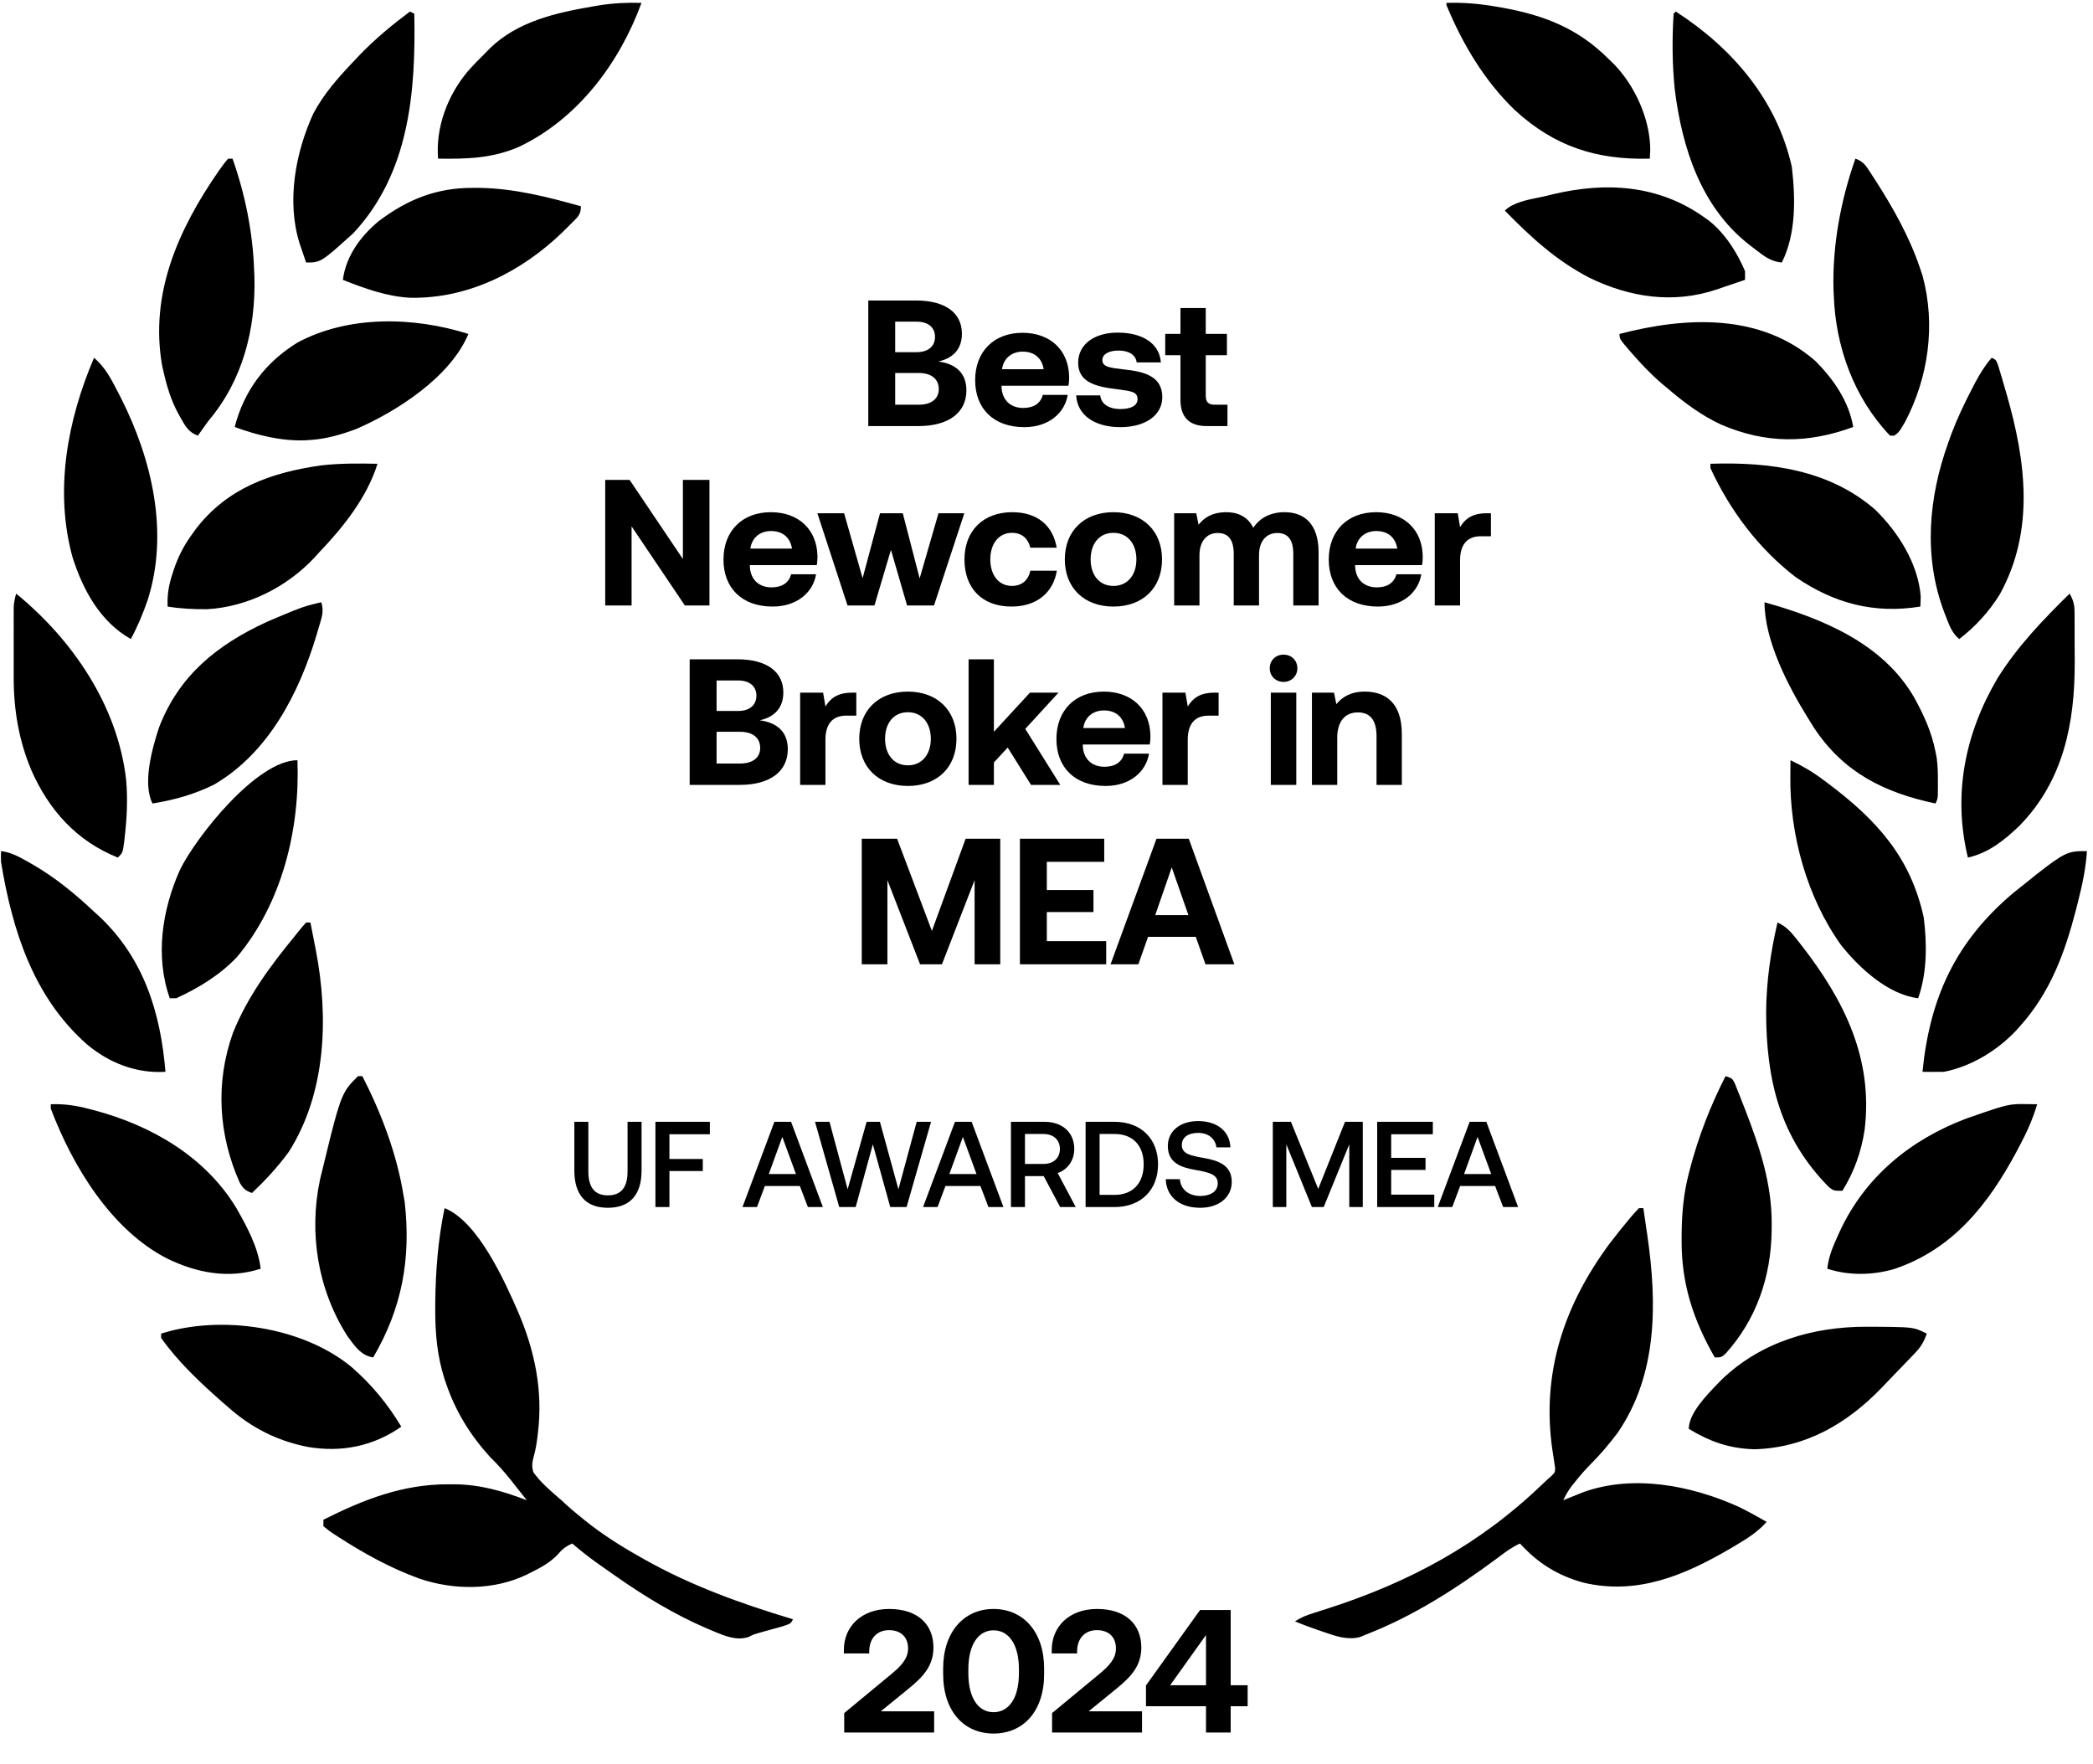
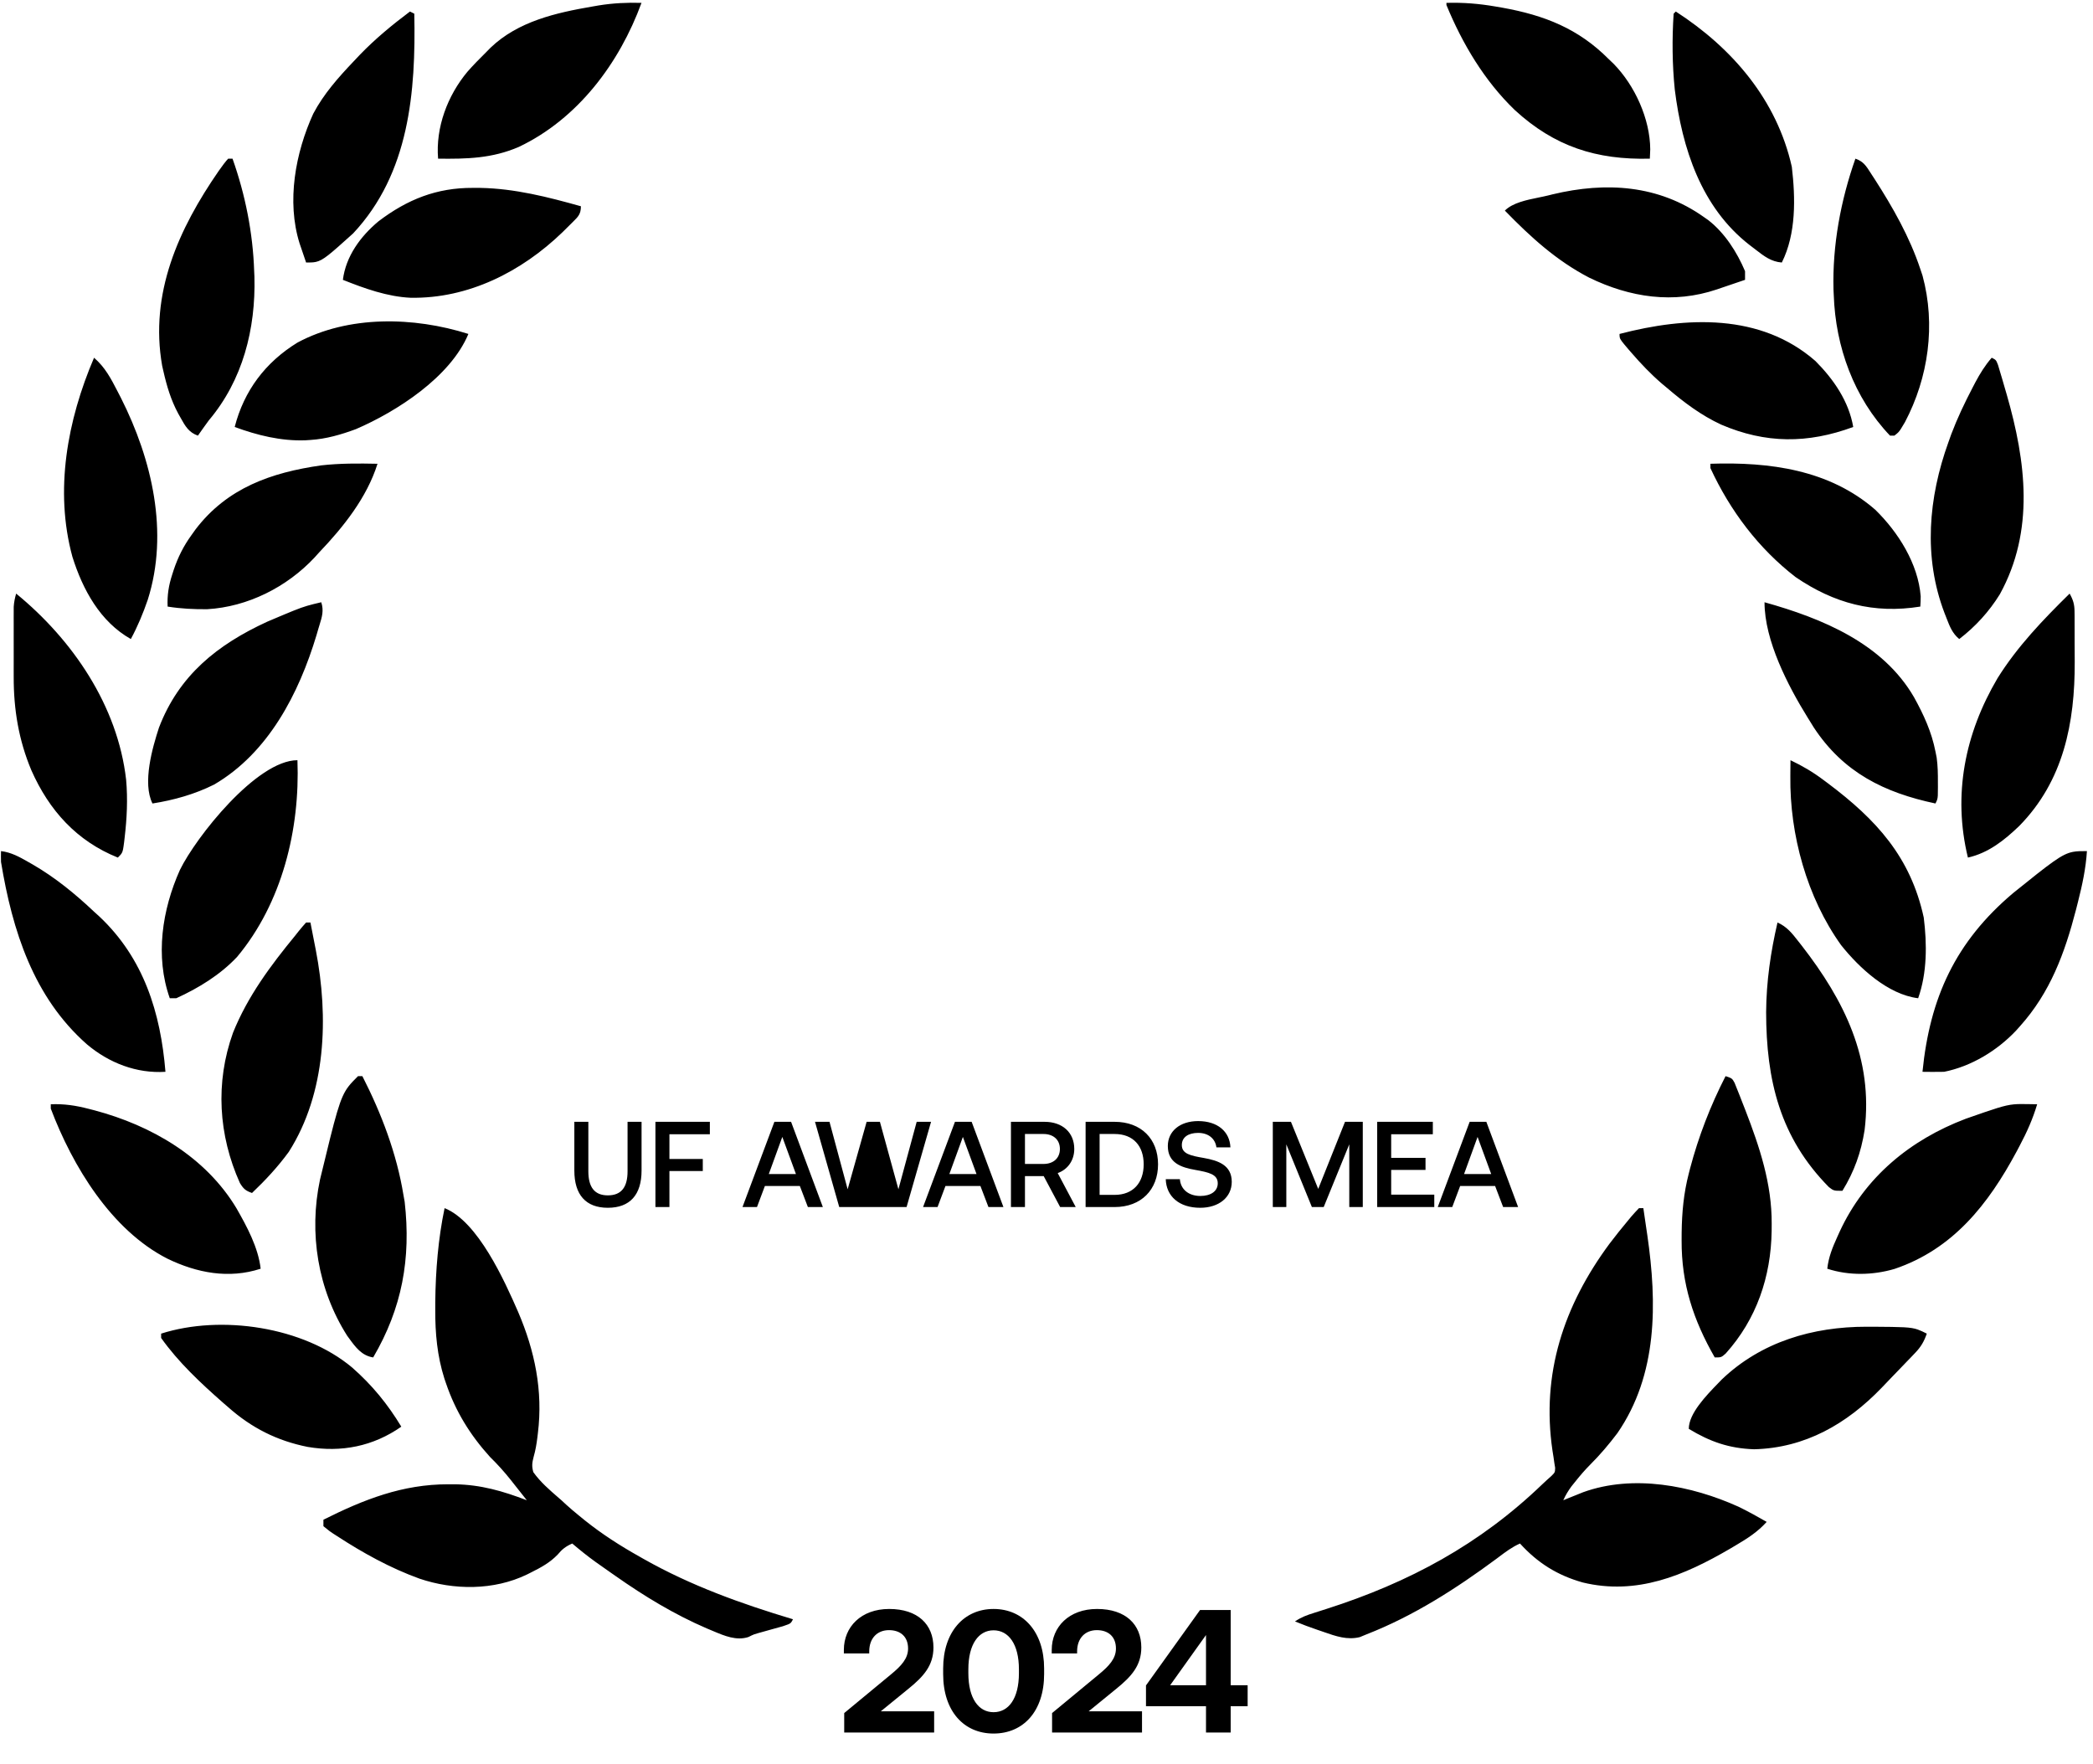
<svg xmlns="http://www.w3.org/2000/svg" viewBox="0 0 280 236" fill="none">
  <path fill-rule="evenodd" clip-rule="evenodd" d="M85.819 0.384C82.861 8.466 77.287 15.909 69.412 19.652C65.83 21.201 62.459 21.271 58.608 21.226C58.262 17.05 59.871 12.784 62.54 9.589C63.317 8.703 64.138 7.87 64.977 7.042L65.638 6.371C69.315 2.854 74.384 1.707 79.251 0.872L80.119 0.722C82.033 0.415 83.882 0.326 85.819 0.384ZM54.845 1.541L55.424 1.831C55.638 12.292 54.764 23.195 47.243 31.223L47.242 31.223L47.242 31.224L47.242 31.224C44.103 34.049 43.24 34.826 42.255 35.039C41.881 35.12 41.49 35.12 40.95 35.12C40.762 34.572 40.576 34.023 40.39 33.474L40.074 32.548C38.32 26.933 39.517 20.447 41.908 15.208C43.301 12.564 45.271 10.354 47.319 8.199L48.114 7.358C50.195 5.197 52.449 3.343 54.845 1.541ZM12.582 47.857C14.055 49.128 14.847 50.646 15.73 52.362L16.191 53.256C20.338 61.482 22.622 71.226 19.769 80.229C19.14 82.055 18.421 83.79 17.503 85.489C13.391 83.17 11.063 78.869 9.687 74.489C7.269 65.614 9.006 56.215 12.582 47.857ZM11.876 148.341C10.137 147.889 8.593 147.656 6.793 147.726V148.305C9.708 156.014 14.893 164.565 22.406 168.387C26.337 170.291 30.613 171.116 34.871 169.726C34.547 166.881 33.04 164.101 31.635 161.639C27.5 154.756 20.25 150.561 12.643 148.538L11.876 148.341ZM69.319 175.515C67.496 171.34 63.944 163.407 59.477 161.621C58.618 165.718 58.276 169.98 58.23 174.159L58.228 175.208C58.214 178.368 58.488 181.391 59.448 184.415L59.658 185.032C60.934 188.797 62.877 191.952 65.556 194.91C66.571 195.902 67.483 196.919 68.365 198.028L68.83 198.619C69.38 199.312 69.929 200.005 70.477 200.7C67.273 199.474 64.325 198.618 60.88 198.565L59.965 198.565C53.849 198.555 48.657 200.603 43.266 203.305V204.173C43.731 204.552 43.91 204.698 44.097 204.833C44.214 204.918 44.334 204.999 44.529 205.131L44.53 205.132L44.53 205.132L45.093 205.494C48.554 207.749 52.217 209.776 56.109 211.184C60.713 212.746 66.053 212.778 70.488 210.638L71.074 210.343C72.399 209.68 73.561 209.05 74.602 207.973C75.201 207.249 75.69 206.87 76.556 206.489C77.567 207.348 78.586 208.171 79.665 208.946L80.156 209.293C80.701 209.679 81.248 210.064 81.795 210.447L82.345 210.831C86.188 213.532 90.213 215.978 94.535 217.838L95.172 218.104C95.258 218.14 95.344 218.176 95.43 218.213C96.918 218.841 98.524 219.52 100.116 219L100.118 218.999L100.119 218.998L100.12 218.998C100.513 218.803 100.688 218.716 100.871 218.647C101.017 218.592 101.168 218.549 101.44 218.472L102.079 218.294C102.521 218.17 102.963 218.046 103.404 217.923C103.85 217.802 104.295 217.678 104.739 217.552C105.388 217.335 105.637 217.252 105.801 217.084C105.902 216.98 105.971 216.843 106.082 216.621C99.183 214.551 92.419 212.124 86.132 208.569L85.529 208.226C82.963 206.785 80.549 205.24 78.249 203.399L77.424 202.726C76.85 202.259 76.289 201.788 75.743 201.288L75.108 200.7C74.983 200.591 74.858 200.482 74.732 200.374C73.514 199.32 72.28 198.254 71.345 196.936C71.118 196.111 71.187 195.685 71.398 194.861C71.64 194.024 71.775 193.2 71.885 192.336L71.96 191.708C72.655 186.058 71.547 180.717 69.319 175.515ZM42.75 83.586C43.071 82.555 43.345 81.673 42.977 80.568L42.976 80.568L42.975 80.568C42.175 80.756 41.636 80.883 41.106 81.039C40.015 81.36 38.962 81.807 35.74 83.173C29.085 86.238 23.944 90.336 21.265 97.344C20.394 100.009 19.028 104.749 20.398 107.489C23.259 107.038 26.055 106.254 28.648 104.955C35.91 100.716 39.993 92.768 42.343 84.964L42.579 84.15C42.635 83.956 42.693 83.769 42.75 83.586ZM41.529 123.41H40.95C40.607 123.794 40.268 124.181 39.947 124.584L39.503 125.147C36.206 129.157 33.116 133.309 31.169 138.165C28.776 144.835 29.223 151.874 32.093 158.258C32.576 159.048 32.853 159.293 33.714 159.594C35.508 157.887 37.173 156.098 38.635 154.094C43.651 146.203 43.979 136.058 42.25 127.099L42.09 126.287C41.904 125.328 41.718 124.369 41.529 123.41ZM0.135 113.857C1.506 114.027 2.59 114.629 3.771 115.305L4.39 115.657C7.406 117.409 10.048 119.571 12.582 121.963L13.303 122.617C19.23 128.202 21.487 135.473 22.135 143.384C18.271 143.632 14.58 142.2 11.628 139.707C4.487 133.415 1.65 124.504 0.135 115.305C0.124 114.822 0.12 114.34 0.135 113.857ZM31.723 128.005C37.74 120.796 40.142 110.956 39.792 101.699C34.341 101.699 26.202 111.998 24.066 116.384C21.689 121.697 20.727 127.937 22.713 133.542H23.582C26.564 132.186 29.473 130.402 31.723 128.005ZM62.661 44.673C60.259 50.444 53.07 55.058 47.608 57.41C45.612 58.145 43.655 58.72 41.529 58.857L40.834 58.903C37.595 59.017 34.421 58.234 31.398 57.12C32.644 52.268 35.502 48.468 39.792 45.831C46.626 42.159 55.348 42.359 62.661 44.673ZM31.108 21.226H30.529C30.418 21.348 30.338 21.435 30.261 21.525C30.065 21.753 29.888 21.997 29.263 22.86C23.886 30.636 19.992 39.249 21.692 48.924L21.845 49.594C22.305 51.631 22.861 53.514 23.855 55.35L24.161 55.89L24.174 55.915C24.773 56.991 25.253 57.852 26.477 58.278C26.954 57.599 27.43 56.92 27.924 56.252C32.48 50.855 34.217 44.02 34.038 37.028L34.003 36.278C33.835 31.156 32.816 26.049 31.108 21.226ZM47.115 182.949C49.782 185.293 51.851 187.821 53.687 190.857C49.925 193.488 45.669 194.332 41.162 193.564C37.074 192.749 33.66 191.029 30.529 188.252L29.831 187.648C26.857 185.034 23.856 182.231 21.556 178.989V178.41C29.577 175.85 40.601 177.482 47.115 182.949ZM16.873 104.311C15.745 94.423 9.726 85.6 2.161 79.41C1.989 80.011 1.872 80.561 1.835 81.186L1.834 81.858L1.831 82.626L1.833 83.449C1.833 84.028 1.832 84.608 1.832 85.187C1.834 86.097 1.835 87.007 1.834 87.918C1.833 88.512 1.832 89.107 1.832 89.701L1.833 90.559C1.824 94.915 2.504 99.025 4.198 103.05C6.574 108.417 10.259 112.513 15.766 114.726C16.031 114.461 16.188 114.304 16.293 114.118C16.448 113.845 16.493 113.51 16.602 112.684L16.671 112.084C16.978 109.507 17.104 106.901 16.873 104.311ZM48.477 143.963H47.898C47.374 144.486 46.97 144.89 46.625 145.339C45.461 146.856 44.968 148.889 42.813 157.791C41.288 164.964 42.518 172.519 46.45 178.7C46.533 178.812 46.615 178.924 46.697 179.036C47.561 180.222 48.387 181.356 49.924 181.594C53.783 175.012 55.003 168.377 54.136 160.769L53.977 159.884C53.071 154.324 51.03 148.962 48.477 143.963ZM50.503 62.042C49.079 66.576 45.931 70.516 42.687 73.91L42.088 74.575C38.385 78.537 33.143 81.185 27.715 81.499C25.928 81.516 24.188 81.429 22.424 81.147C22.356 79.612 22.569 78.31 23.039 76.859L23.237 76.243C23.812 74.534 24.547 73.058 25.608 71.594L26.166 70.813C30.392 65.274 36.276 63.215 42.959 62.259C45.473 61.972 47.976 61.989 50.503 62.042ZM64.254 25.136L63.276 25.134C58.429 25.106 54.49 26.676 50.639 29.603C48.234 31.608 46.27 34.273 45.871 37.436C48.751 38.583 51.817 39.694 54.942 39.834C62.655 39.964 69.76 36.362 75.24 31.075L75.832 30.489L76.405 29.921C76.519 29.805 76.626 29.698 76.727 29.599C77.343 28.989 77.714 28.623 77.714 27.594C73.293 26.352 68.868 25.223 64.254 25.136ZM193.503 0.384C195.746 0.317 197.861 0.489 200.071 0.872L200.987 1.029C206.608 2.039 211.167 3.829 215.214 7.91L215.865 8.532C218.71 11.432 220.74 15.91 220.768 19.977C220.754 20.394 220.738 20.81 220.714 21.226C213.577 21.404 207.961 19.606 202.648 14.722C198.579 10.804 195.643 5.864 193.503 0.673V0.384ZM224.187 1.541C231.788 6.454 237.707 13.391 239.709 22.317C240.2 26.502 240.301 31.262 238.371 35.12C236.952 35.01 236.002 34.275 234.936 33.45C234.846 33.38 234.755 33.31 234.663 33.239L234.036 32.761C227.582 27.735 225.035 19.842 224.051 11.983C223.709 8.656 223.678 5.168 223.898 1.831L224.187 1.541ZM266.45 47.857C266.728 47.996 266.872 48.068 266.976 48.179C267.089 48.299 267.154 48.464 267.289 48.81L267.552 49.691L267.845 50.672L268.151 51.729L268.464 52.8C271.033 61.733 272.218 71.004 267.536 79.501C266.096 81.829 264.277 83.821 262.108 85.489C261.196 84.748 260.827 83.792 260.419 82.735L260.371 82.612L260.142 82.028C257.275 74.536 257.979 66.578 260.661 59.147L261.039 58.087C261.852 55.94 262.82 53.908 263.881 51.874L264.25 51.167C264.891 49.965 265.55 48.89 266.45 47.857ZM272.53 147.726L271.462 147.708H271.462H271.461C270.587 147.693 269.989 147.683 269.399 147.74C268.129 147.863 266.889 148.297 262.983 149.663L262.983 149.663C255.531 152.487 249.47 157.483 246.106 164.774L245.789 165.474C245.149 166.888 244.624 168.166 244.451 169.726C247.348 170.672 250.541 170.608 253.451 169.752C261.275 167.105 265.985 161.118 269.772 154.064L270.196 153.262C271.154 151.458 271.948 149.687 272.53 147.726ZM219.845 161.621H219.266C218.913 161.99 218.562 162.363 218.23 162.752L217.819 163.249C216.959 164.279 216.119 165.323 215.31 166.394C209.17 174.699 206.184 183.788 207.687 194.042L207.832 194.953L207.941 195.724L208.047 196.363C208.037 196.654 208.031 196.807 207.976 196.939C207.915 197.085 207.794 197.206 207.538 197.46C207.132 197.819 206.728 198.181 206.336 198.555C197.972 206.605 188.516 211.696 177.472 215.233L176.905 215.413L175.839 215.753C174.831 216.068 174.122 216.322 173.24 216.91C174.236 217.32 175.24 217.693 176.259 218.04L176.822 218.231C176.884 218.252 176.946 218.274 177.008 218.296L177.096 218.327L177.102 218.329C178.686 218.884 180.245 219.431 181.923 219.007L182.793 218.647C189.092 216.192 194.8 212.522 200.215 208.515C200.304 208.449 200.393 208.382 200.481 208.315C201.393 207.627 202.288 206.951 203.345 206.489C205.715 209.097 208.341 210.741 211.74 211.7C218.95 213.443 225.295 210.778 231.446 207.183L232.22 206.724C233.773 205.809 235.135 204.94 236.345 203.594C235.11 202.88 233.865 202.194 232.582 201.568C226.262 198.715 218.492 197.209 211.792 199.625L210.835 200.012L209.856 200.403L209.135 200.7C209.442 200.017 209.781 199.451 210.226 198.846L210.817 198.112C211.43 197.346 212.048 196.628 212.741 195.932C214.057 194.622 215.252 193.207 216.372 191.726C221.774 183.898 221.695 174.338 220.38 165.259L220.261 164.461C220.124 163.514 219.985 162.567 219.845 161.621ZM256.062 93.281C251.875 86.051 243.772 82.728 236.056 80.568C236.056 85.701 239.195 91.746 241.835 96.009L242.135 96.489L242.638 97.305C246.616 103.362 252.092 106.04 258.924 107.489C259.032 107.274 259.104 107.13 259.152 106.978C259.251 106.67 259.251 106.33 259.253 105.298L259.25 104.667C259.256 103.544 259.239 102.463 259.086 101.349L258.924 100.542C258.415 97.922 257.346 95.602 256.062 93.281ZM237.793 123.41C239.054 123.971 239.745 124.856 240.579 125.925L241.04 126.512C246.727 133.833 250.614 141.636 249.444 151.181C248.98 154.149 248.052 156.749 246.477 159.305C245.809 159.305 245.527 159.305 245.281 159.209C245.101 159.138 244.942 159.016 244.664 158.804C238.108 152.163 236.284 144.489 236.271 135.391C236.302 131.297 236.872 127.39 237.793 123.41ZM277.993 120.642C278.566 118.383 279.04 116.186 279.188 113.857C278.426 113.857 277.865 113.857 277.324 113.961C275.814 114.248 274.457 115.339 269.312 119.475C261.6 125.989 258.178 133.46 257.188 143.384L257.786 143.391L258.573 143.396C259.076 143.401 259.579 143.397 260.082 143.384C263.716 142.657 267.169 140.561 269.699 137.881L270.214 137.305C274.279 132.782 276.214 127.526 277.72 121.721L277.993 120.642ZM243.962 104.359C242.546 103.292 241.135 102.459 239.53 101.699C239.524 102.206 239.519 102.712 239.515 103.219L239.511 103.852C239.416 111.649 241.732 120.065 246.296 126.431C248.71 129.465 252.546 133.039 256.609 133.542C257.815 130.137 257.802 126.307 257.358 122.749C255.594 114.628 250.998 109.636 244.53 104.782L243.962 104.359ZM248.214 21.226C249.256 21.573 249.661 22.208 250.195 23.046L250.196 23.048C250.257 23.144 250.319 23.242 250.385 23.343L250.764 23.921C253.209 27.717 255.47 31.691 256.898 35.989L257.194 36.872C258.986 43.471 257.983 50.516 254.843 56.475C254.345 57.321 254.168 57.621 253.931 57.86C253.801 57.991 253.653 58.104 253.424 58.278H252.845C248.013 53.218 245.55 46.374 245.319 39.463L245.284 38.757C245.126 32.825 246.249 26.806 248.214 21.226ZM250.583 177.487L249.697 177.487C242.505 177.482 235.613 179.506 230.339 184.543C230.252 184.634 230.161 184.729 230.066 184.827L229.963 184.934L229.832 185.068C228.253 186.697 225.924 189.098 225.924 191.147C228.756 192.869 231.335 193.77 234.663 193.879C241.493 193.711 247.072 190.487 251.738 185.642C252.197 185.157 252.657 184.674 253.122 184.195C253.358 183.951 253.594 183.707 253.829 183.463C254.013 183.273 254.196 183.083 254.379 182.892L255.016 182.228L255.637 181.587L256.22 180.974C256.99 180.169 257.397 179.464 257.766 178.41C257.28 178.167 256.928 177.991 256.559 177.863C255.591 177.525 254.509 177.517 250.583 177.487ZM276.872 79.41C277.346 80.246 277.524 80.849 277.53 81.808L277.538 82.544L277.538 83.337L277.541 84.169C277.543 84.752 277.543 85.335 277.542 85.919C277.541 86.791 277.548 87.664 277.555 88.537C277.583 96.714 276.055 104.471 270.137 110.491C268.146 112.405 266.01 114.108 263.266 114.726C261.218 106.312 262.867 98.128 267.228 90.731C269.875 86.488 273.324 82.898 276.872 79.41ZM247.924 57.121C247.333 53.678 245.296 50.738 242.869 48.298C235.54 41.884 225.575 42.348 216.661 44.673C216.661 44.868 216.661 45.005 216.69 45.135C216.758 45.441 216.987 45.71 217.749 46.612L218.217 47.152C219.506 48.645 220.832 50.039 222.33 51.328L223.03 51.91C225.248 53.809 227.589 55.572 230.252 56.802C236.205 59.357 241.822 59.369 247.924 57.121ZM231.7 144.335C231.547 144.196 231.333 144.125 230.845 143.963C228.823 147.907 227.231 152.026 226.098 156.311L225.924 156.989C225.242 159.62 225.007 162.165 224.97 164.883L224.965 165.927C224.936 171.767 226.531 176.58 229.398 181.594C229.85 181.594 230.067 181.594 230.255 181.521C230.427 181.453 230.576 181.323 230.86 181.073C234.991 176.485 236.922 170.794 237.01 164.666L237.015 163.701C237.043 158.364 235.404 153.454 233.495 148.514L233.107 147.527L232.731 146.557L232.371 145.66L232.05 144.857C231.903 144.592 231.82 144.443 231.7 144.335ZM228.819 62.041C236.733 61.781 244.717 62.824 250.88 68.198C253.939 71.194 256.606 75.399 256.949 79.769C256.952 80.229 256.929 80.688 256.898 81.147C250.673 82.143 245.354 80.71 240.217 77.203C235.248 73.366 231.443 68.307 228.819 62.62V62.041ZM228.552 29.464L227.951 29.041C221.881 24.738 214.865 24.286 207.714 25.996L207.108 26.147C206.722 26.243 206.295 26.329 205.85 26.42C204.226 26.751 202.362 27.131 201.319 28.173C204.749 31.701 208.212 34.864 212.608 37.147C218.074 39.802 223.868 40.676 229.685 38.717L230.52 38.431C231.497 38.101 232.474 37.77 233.451 37.436V36.278C232.383 33.743 230.742 31.171 228.552 29.464Z" fill="black" />
-   <path d="M122.541 40.2C126.429 40.2 128.685 41.832 128.685 44.64C128.685 46.752 127.437 47.952 125.517 48.36C127.749 48.648 129.285 49.824 129.285 52.224C129.285 55.152 126.981 57 122.853 57H116.157V40.2H122.541ZM119.757 43.032V47.112H122.637C124.173 47.112 125.085 46.32 125.085 45.072C125.085 43.824 124.197 43.032 122.637 43.032H119.757ZM119.757 49.896V54.144H122.877C124.605 54.144 125.589 53.352 125.589 52.056C125.589 50.688 124.581 49.896 122.877 49.896H119.757ZM137.031 57.144C132.927 57.144 130.455 54.672 130.455 50.856C130.455 47.016 132.975 44.52 136.791 44.52C140.487 44.52 142.983 46.824 143.031 50.448C143.031 50.808 143.007 51.216 142.935 51.6H133.983V51.768C134.055 53.52 135.183 54.576 136.887 54.576C138.255 54.576 139.215 53.976 139.503 52.824H142.839C142.455 55.224 140.319 57.144 137.031 57.144ZM139.623 49.392C139.383 47.88 138.351 47.04 136.815 47.04C135.351 47.04 134.247 47.928 134.055 49.392H139.623ZM147.186 52.896C147.306 53.976 148.242 54.72 149.898 54.72C151.314 54.72 152.178 54.264 152.178 53.4C152.178 52.392 151.338 52.32 149.346 52.056C146.466 51.72 144.234 51.072 144.234 48.528C144.234 46.08 146.37 44.496 149.538 44.496C152.85 44.496 155.13 45.96 155.298 48.48H152.058C151.962 47.496 151.026 46.896 149.658 46.896C148.338 46.896 147.474 47.376 147.474 48.168C147.474 49.104 148.53 49.2 150.306 49.416C153.138 49.704 155.49 50.352 155.49 53.136C155.49 55.584 153.186 57.144 149.874 57.144C146.442 57.144 144.114 55.536 143.97 52.896H147.186ZM157.921 53.472V47.52H155.881V44.664H157.921V41.208H161.305V44.664H164.137V47.52H161.305V52.92C161.305 53.784 161.641 54.144 162.529 54.144H164.209V57H161.449C159.097 57 157.921 55.824 157.921 53.472ZM80.966 81V64.2H84.23L91.358 74.784V64.2H94.91V81H91.622L84.494 70.416V81H80.966ZM103.362 81.144C99.258 81.144 96.786 78.672 96.786 74.856C96.786 71.016 99.306 68.52 103.122 68.52C106.818 68.52 109.314 70.824 109.362 74.448C109.362 74.808 109.338 75.216 109.266 75.6H100.314V75.768C100.386 77.52 101.514 78.576 103.218 78.576C104.586 78.576 105.546 77.976 105.834 76.824H109.17C108.786 79.224 106.65 81.144 103.362 81.144ZM105.954 73.392C105.714 71.88 104.682 71.04 103.146 71.04C101.682 71.04 100.578 71.928 100.386 73.392H105.954ZM109.35 68.664H112.926L115.398 77.352L117.726 68.664H120.774L123.03 77.376L125.55 68.664H129.006L124.95 81H121.35L119.19 73.56L116.982 81H113.382L109.35 68.664ZM135.313 81.144C131.401 81.144 129.025 78.72 129.025 74.832C129.025 71.016 131.521 68.52 135.433 68.52C138.793 68.52 140.881 70.344 141.361 73.272H137.833C137.545 72.048 136.705 71.28 135.385 71.28C133.609 71.28 132.481 72.744 132.481 74.832C132.481 76.944 133.609 78.384 135.385 78.384C136.705 78.384 137.593 77.592 137.833 76.344H141.385C140.905 79.296 138.673 81.144 135.313 81.144ZM148.953 78.384C150.849 78.384 152.025 76.92 152.025 74.832C152.025 72.744 150.849 71.28 148.953 71.28C147.057 71.28 145.905 72.744 145.905 74.832C145.905 76.92 147.057 78.384 148.953 78.384ZM148.953 81.144C145.017 81.144 142.449 78.624 142.449 74.832C142.449 71.04 145.017 68.52 148.953 68.52C152.889 68.52 155.457 71.04 155.457 74.832C155.457 78.648 152.889 81.144 148.953 81.144ZM157.08 81V68.664H160.032L160.344 70.2C161.088 69.24 162.168 68.544 163.968 68.52C165.48 68.496 166.896 69.048 167.664 70.608C168.528 69.288 169.968 68.52 171.84 68.52C174.384 68.52 176.4 69.96 176.4 73.92V81H173.016V74.112C173.016 72.264 172.344 71.304 170.88 71.304C169.416 71.304 168.432 72.384 168.432 74.256V81H165.048V74.112C165.048 72.264 164.376 71.304 162.888 71.304C161.424 71.304 160.464 72.432 160.464 74.28V81H157.08ZM184.334 81.144C180.23 81.144 177.758 78.672 177.758 74.856C177.758 71.016 180.278 68.52 184.094 68.52C187.79 68.52 190.286 70.824 190.334 74.448C190.334 74.808 190.31 75.216 190.238 75.6H181.286V75.768C181.358 77.52 182.486 78.576 184.19 78.576C185.558 78.576 186.518 77.976 186.806 76.824H190.142C189.758 79.224 187.622 81.144 184.334 81.144ZM186.926 73.392C186.686 71.88 185.654 71.04 184.118 71.04C182.654 71.04 181.55 71.928 181.358 73.392H186.926ZM191.943 68.664H195.015L195.327 70.512C195.999 69.408 196.959 68.664 198.879 68.664H199.455V71.736H198.111C196.095 71.736 195.327 73.08 195.327 74.952V81H191.943V68.664ZM98.649 88.2C102.537 88.2 104.793 89.832 104.793 92.64C104.793 94.752 103.545 95.952 101.625 96.36C103.857 96.648 105.393 97.824 105.393 100.224C105.393 103.152 103.089 105 98.961 105H92.265V88.2H98.649ZM95.865 91.032V95.112H98.745C100.281 95.112 101.193 94.32 101.193 93.072C101.193 91.824 100.305 91.032 98.745 91.032H95.865ZM95.865 97.896V102.144H98.985C100.713 102.144 101.697 101.352 101.697 100.056C101.697 98.688 100.689 97.896 98.985 97.896H95.865ZM107.043 92.664H110.115L110.427 94.512C111.099 93.408 112.059 92.664 113.979 92.664H114.555V95.736H113.211C111.195 95.736 110.427 97.08 110.427 98.952V105H107.043V92.664ZM121.452 102.384C123.348 102.384 124.524 100.92 124.524 98.832C124.524 96.744 123.348 95.28 121.452 95.28C119.556 95.28 118.404 96.744 118.404 98.832C118.404 100.92 119.556 102.384 121.452 102.384ZM121.452 105.144C117.516 105.144 114.948 102.624 114.948 98.832C114.948 95.04 117.516 92.52 121.452 92.52C125.388 92.52 127.956 95.04 127.956 98.832C127.956 102.648 125.388 105.144 121.452 105.144ZM129.578 88.2H132.962V97.896L137.786 92.664H141.602L137.162 97.512L141.842 105H137.93L134.81 100.008L132.962 102V105H129.578V88.2ZM147.903 105.144C143.799 105.144 141.327 102.672 141.327 98.856C141.327 95.016 143.847 92.52 147.663 92.52C151.359 92.52 153.855 94.824 153.903 98.448C153.903 98.808 153.879 99.216 153.807 99.6H144.855V99.768C144.927 101.52 146.055 102.576 147.759 102.576C149.127 102.576 150.087 101.976 150.375 100.824H153.711C153.327 103.224 151.191 105.144 147.903 105.144ZM150.495 97.392C150.255 95.88 149.223 95.04 147.687 95.04C146.223 95.04 145.119 95.928 144.927 97.392H150.495ZM155.512 92.664H158.584L158.896 94.512C159.568 93.408 160.528 92.664 162.448 92.664H163.024V95.736H161.68C159.664 95.736 158.896 97.08 158.896 98.952V105H155.512V92.664ZM170.009 92.664H173.417V105H170.009V92.664ZM171.713 91.224C170.657 91.224 169.865 90.432 169.865 89.4C169.865 88.344 170.657 87.576 171.713 87.576C172.769 87.576 173.561 88.344 173.561 89.4C173.561 90.432 172.769 91.224 171.713 91.224ZM175.511 92.664H178.463L178.775 94.2C179.567 93.24 180.695 92.52 182.591 92.52C185.255 92.52 187.535 93.936 187.535 98.16V105H184.151V98.496C184.151 96.408 183.359 95.304 181.655 95.304C179.903 95.304 178.895 96.552 178.895 98.688V105H175.511V92.664ZM115.285 112.2H120.013L124.669 124.536L129.181 112.2H133.813V129H130.381V117.744L126.013 129H123.085L118.717 117.744V129H115.285V112.2ZM136.443 112.2H147.723V115.296H140.043V119.064H146.283V122.016H140.043V125.904H147.987V129H136.443V112.2ZM148.57 129L154.714 112.2H159.034L165.13 129H161.266L159.97 125.328H153.586L152.29 129H148.57ZM154.546 122.424H158.986L156.754 116.04L154.546 122.424Z" fill="black" />
-   <path d="M76.835 150.074H78.709V156.687C78.709 158.805 79.523 159.913 81.315 159.913C83.14 159.913 83.954 158.805 83.954 156.687V150.074H85.828V156.59C85.828 159.831 84.28 161.574 81.315 161.574C78.367 161.574 76.835 159.831 76.835 156.59V150.074ZM87.683 150.074H94.964V151.735H89.556V155.042H94.019V156.655H89.556V161.477H87.683V150.074ZM99.33 161.477L103.598 150.074H105.83L110.081 161.477H108.078L107.003 158.658H102.327L101.269 161.477H99.33ZM102.849 157.062H106.481L104.657 152.094L102.849 157.062ZM109.031 150.074H110.97L113.397 159.098L115.938 150.074H117.714L120.19 159.098L122.633 150.074H124.556L121.281 161.477H119.098L116.769 153.087L114.472 161.477H112.273L109.031 150.074ZM123.487 161.477L127.755 150.074H129.986L134.238 161.477H132.234L131.159 158.658H126.484L125.425 161.477H123.487ZM127.005 157.062H130.638L128.814 152.094L127.005 157.062ZM139.74 150.074C142.119 150.074 143.715 151.491 143.715 153.706C143.715 155.238 142.836 156.459 141.5 156.932L143.911 161.477H141.826L139.626 157.339H137.118V161.477H135.244V150.074H139.74ZM137.118 151.703V155.71H139.594C140.93 155.71 141.793 154.928 141.793 153.706C141.793 152.485 140.93 151.703 139.594 151.703H137.118ZM145.231 161.477V150.074H149.108C152.675 150.074 154.923 152.371 154.923 155.759C154.923 159.147 152.675 161.477 149.108 161.477H145.231ZM149.108 159.848C151.617 159.848 153.001 158.202 153.001 155.759C153.001 153.315 151.617 151.703 149.108 151.703H147.104V159.848H149.108ZM157.844 157.746C157.942 159.082 158.984 159.994 160.581 159.994C161.933 159.994 162.91 159.391 162.91 158.3C162.91 157.095 161.721 156.834 159.913 156.508C158.023 156.182 156.231 155.58 156.231 153.315C156.231 151.328 157.86 149.976 160.287 149.976C162.894 149.976 164.523 151.393 164.604 153.495H162.731C162.584 152.338 161.672 151.556 160.287 151.556C159.001 151.556 158.105 152.11 158.105 153.185C158.105 154.358 159.261 154.602 161.053 154.912C162.959 155.254 164.783 155.857 164.783 158.105C164.783 160.157 163.073 161.574 160.564 161.574C157.73 161.574 156.02 160.027 155.954 157.746H157.844ZM170.275 150.074H172.702L176.351 159.049L179.935 150.074H182.313V161.477H180.505V153.087L177.084 161.477H175.504L172.083 153.087V161.477H170.275V150.074ZM184.238 150.074H191.683V151.735H186.111V154.895H190.705V156.508H186.111V159.815H191.878V161.477H184.238V150.074ZM192.342 161.477L196.61 150.074H198.842L203.093 161.477H201.09L200.014 158.658H195.339L194.28 161.477H192.342ZM195.861 157.062H199.493L197.669 152.094L195.861 157.062Z" fill="black" />
+   <path d="M76.835 150.074H78.709V156.687C78.709 158.805 79.523 159.913 81.315 159.913C83.14 159.913 83.954 158.805 83.954 156.687V150.074H85.828V156.59C85.828 159.831 84.28 161.574 81.315 161.574C78.367 161.574 76.835 159.831 76.835 156.59V150.074ZM87.683 150.074H94.964V151.735H89.556V155.042H94.019V156.655H89.556V161.477H87.683V150.074ZM99.33 161.477L103.598 150.074H105.83L110.081 161.477H108.078L107.003 158.658H102.327L101.269 161.477H99.33ZM102.849 157.062H106.481L104.657 152.094L102.849 157.062ZM109.031 150.074H110.97L113.397 159.098L115.938 150.074H117.714L120.19 159.098L122.633 150.074H124.556L121.281 161.477H119.098L114.472 161.477H112.273L109.031 150.074ZM123.487 161.477L127.755 150.074H129.986L134.238 161.477H132.234L131.159 158.658H126.484L125.425 161.477H123.487ZM127.005 157.062H130.638L128.814 152.094L127.005 157.062ZM139.74 150.074C142.119 150.074 143.715 151.491 143.715 153.706C143.715 155.238 142.836 156.459 141.5 156.932L143.911 161.477H141.826L139.626 157.339H137.118V161.477H135.244V150.074H139.74ZM137.118 151.703V155.71H139.594C140.93 155.71 141.793 154.928 141.793 153.706C141.793 152.485 140.93 151.703 139.594 151.703H137.118ZM145.231 161.477V150.074H149.108C152.675 150.074 154.923 152.371 154.923 155.759C154.923 159.147 152.675 161.477 149.108 161.477H145.231ZM149.108 159.848C151.617 159.848 153.001 158.202 153.001 155.759C153.001 153.315 151.617 151.703 149.108 151.703H147.104V159.848H149.108ZM157.844 157.746C157.942 159.082 158.984 159.994 160.581 159.994C161.933 159.994 162.91 159.391 162.91 158.3C162.91 157.095 161.721 156.834 159.913 156.508C158.023 156.182 156.231 155.58 156.231 153.315C156.231 151.328 157.86 149.976 160.287 149.976C162.894 149.976 164.523 151.393 164.604 153.495H162.731C162.584 152.338 161.672 151.556 160.287 151.556C159.001 151.556 158.105 152.11 158.105 153.185C158.105 154.358 159.261 154.602 161.053 154.912C162.959 155.254 164.783 155.857 164.783 158.105C164.783 160.157 163.073 161.574 160.564 161.574C157.73 161.574 156.02 160.027 155.954 157.746H157.844ZM170.275 150.074H172.702L176.351 159.049L179.935 150.074H182.313V161.477H180.505V153.087L177.084 161.477H175.504L172.083 153.087V161.477H170.275V150.074ZM184.238 150.074H191.683V151.735H186.111V154.895H190.705V156.508H186.111V159.815H191.878V161.477H184.238V150.074ZM192.342 161.477L196.61 150.074H198.842L203.093 161.477H201.09L200.014 158.658H195.339L194.28 161.477H192.342ZM195.861 157.062H199.493L197.669 152.094L195.861 157.062Z" fill="black" />
  <path d="M119.164 224.022C120.592 222.851 121.482 221.868 121.482 220.534C121.482 218.919 120.428 218.076 118.93 218.076C117.362 218.076 116.285 219.153 116.285 220.932V221.189H112.891V220.721C112.891 217.631 115.208 215.244 118.954 215.244C122.793 215.244 124.876 217.327 124.876 220.393C124.876 222.804 123.565 224.279 121.505 225.941L117.83 228.937H124.969V231.77H112.938V229.171L119.164 224.022ZM126.175 223.202C126.175 218.31 128.961 215.244 132.917 215.244C136.896 215.244 139.682 218.31 139.682 223.202V223.951C139.682 228.937 136.896 231.91 132.917 231.91C128.961 231.91 126.175 228.937 126.175 223.951V223.202ZM136.311 223.319C136.311 219.949 134.93 218.099 132.917 218.099C130.927 218.099 129.546 219.949 129.546 223.319V223.834C129.546 227.228 130.927 229.054 132.917 229.054C134.93 229.054 136.311 227.228 136.311 223.834V223.319ZM146.973 224.022C148.401 222.851 149.29 221.868 149.29 220.534C149.29 218.919 148.237 218.076 146.739 218.076C145.17 218.076 144.094 219.153 144.094 220.932V221.189H140.7V220.721C140.7 217.631 143.017 215.244 146.762 215.244C150.601 215.244 152.684 217.327 152.684 220.393C152.684 222.804 151.373 224.279 149.314 225.941L145.639 228.937H152.778V231.77H140.746V229.171L146.973 224.022ZM153.309 225.473L160.542 215.384H164.639V225.449H166.909V228.258H164.639V231.77H161.338V228.258H153.309V225.473ZM156.54 225.449H161.338V218.731L156.54 225.449Z" fill="black" />
</svg>